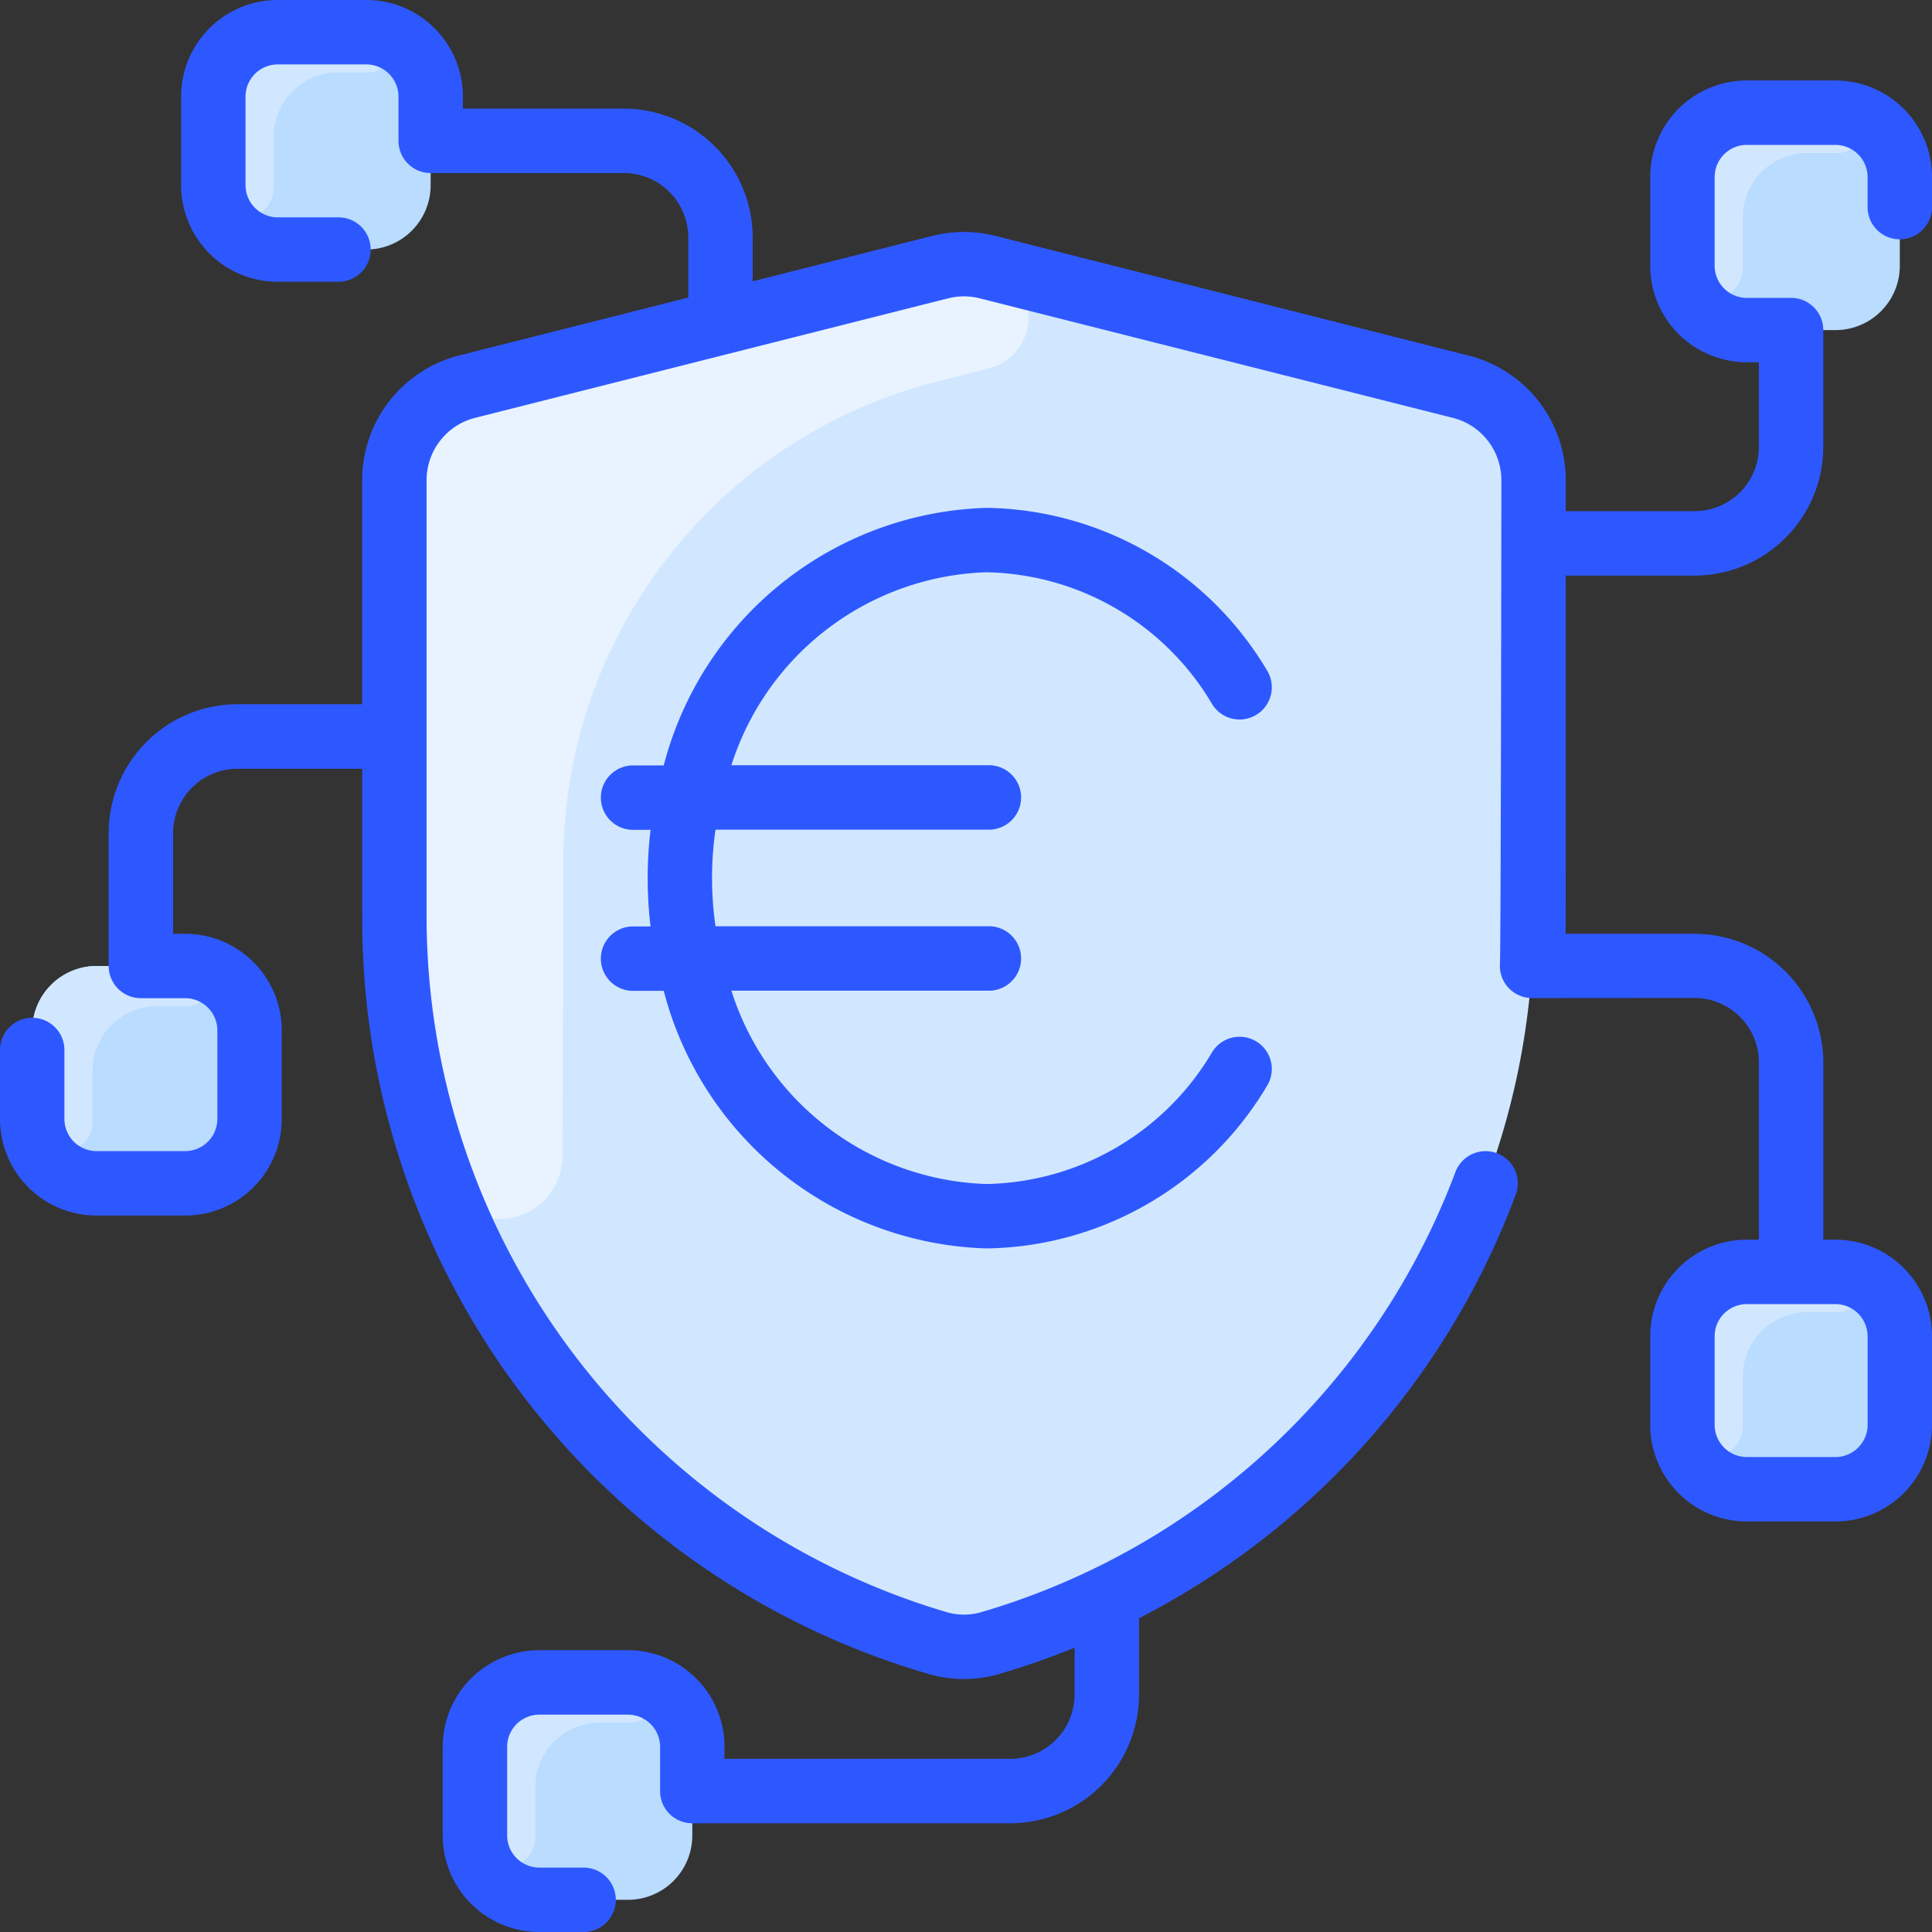
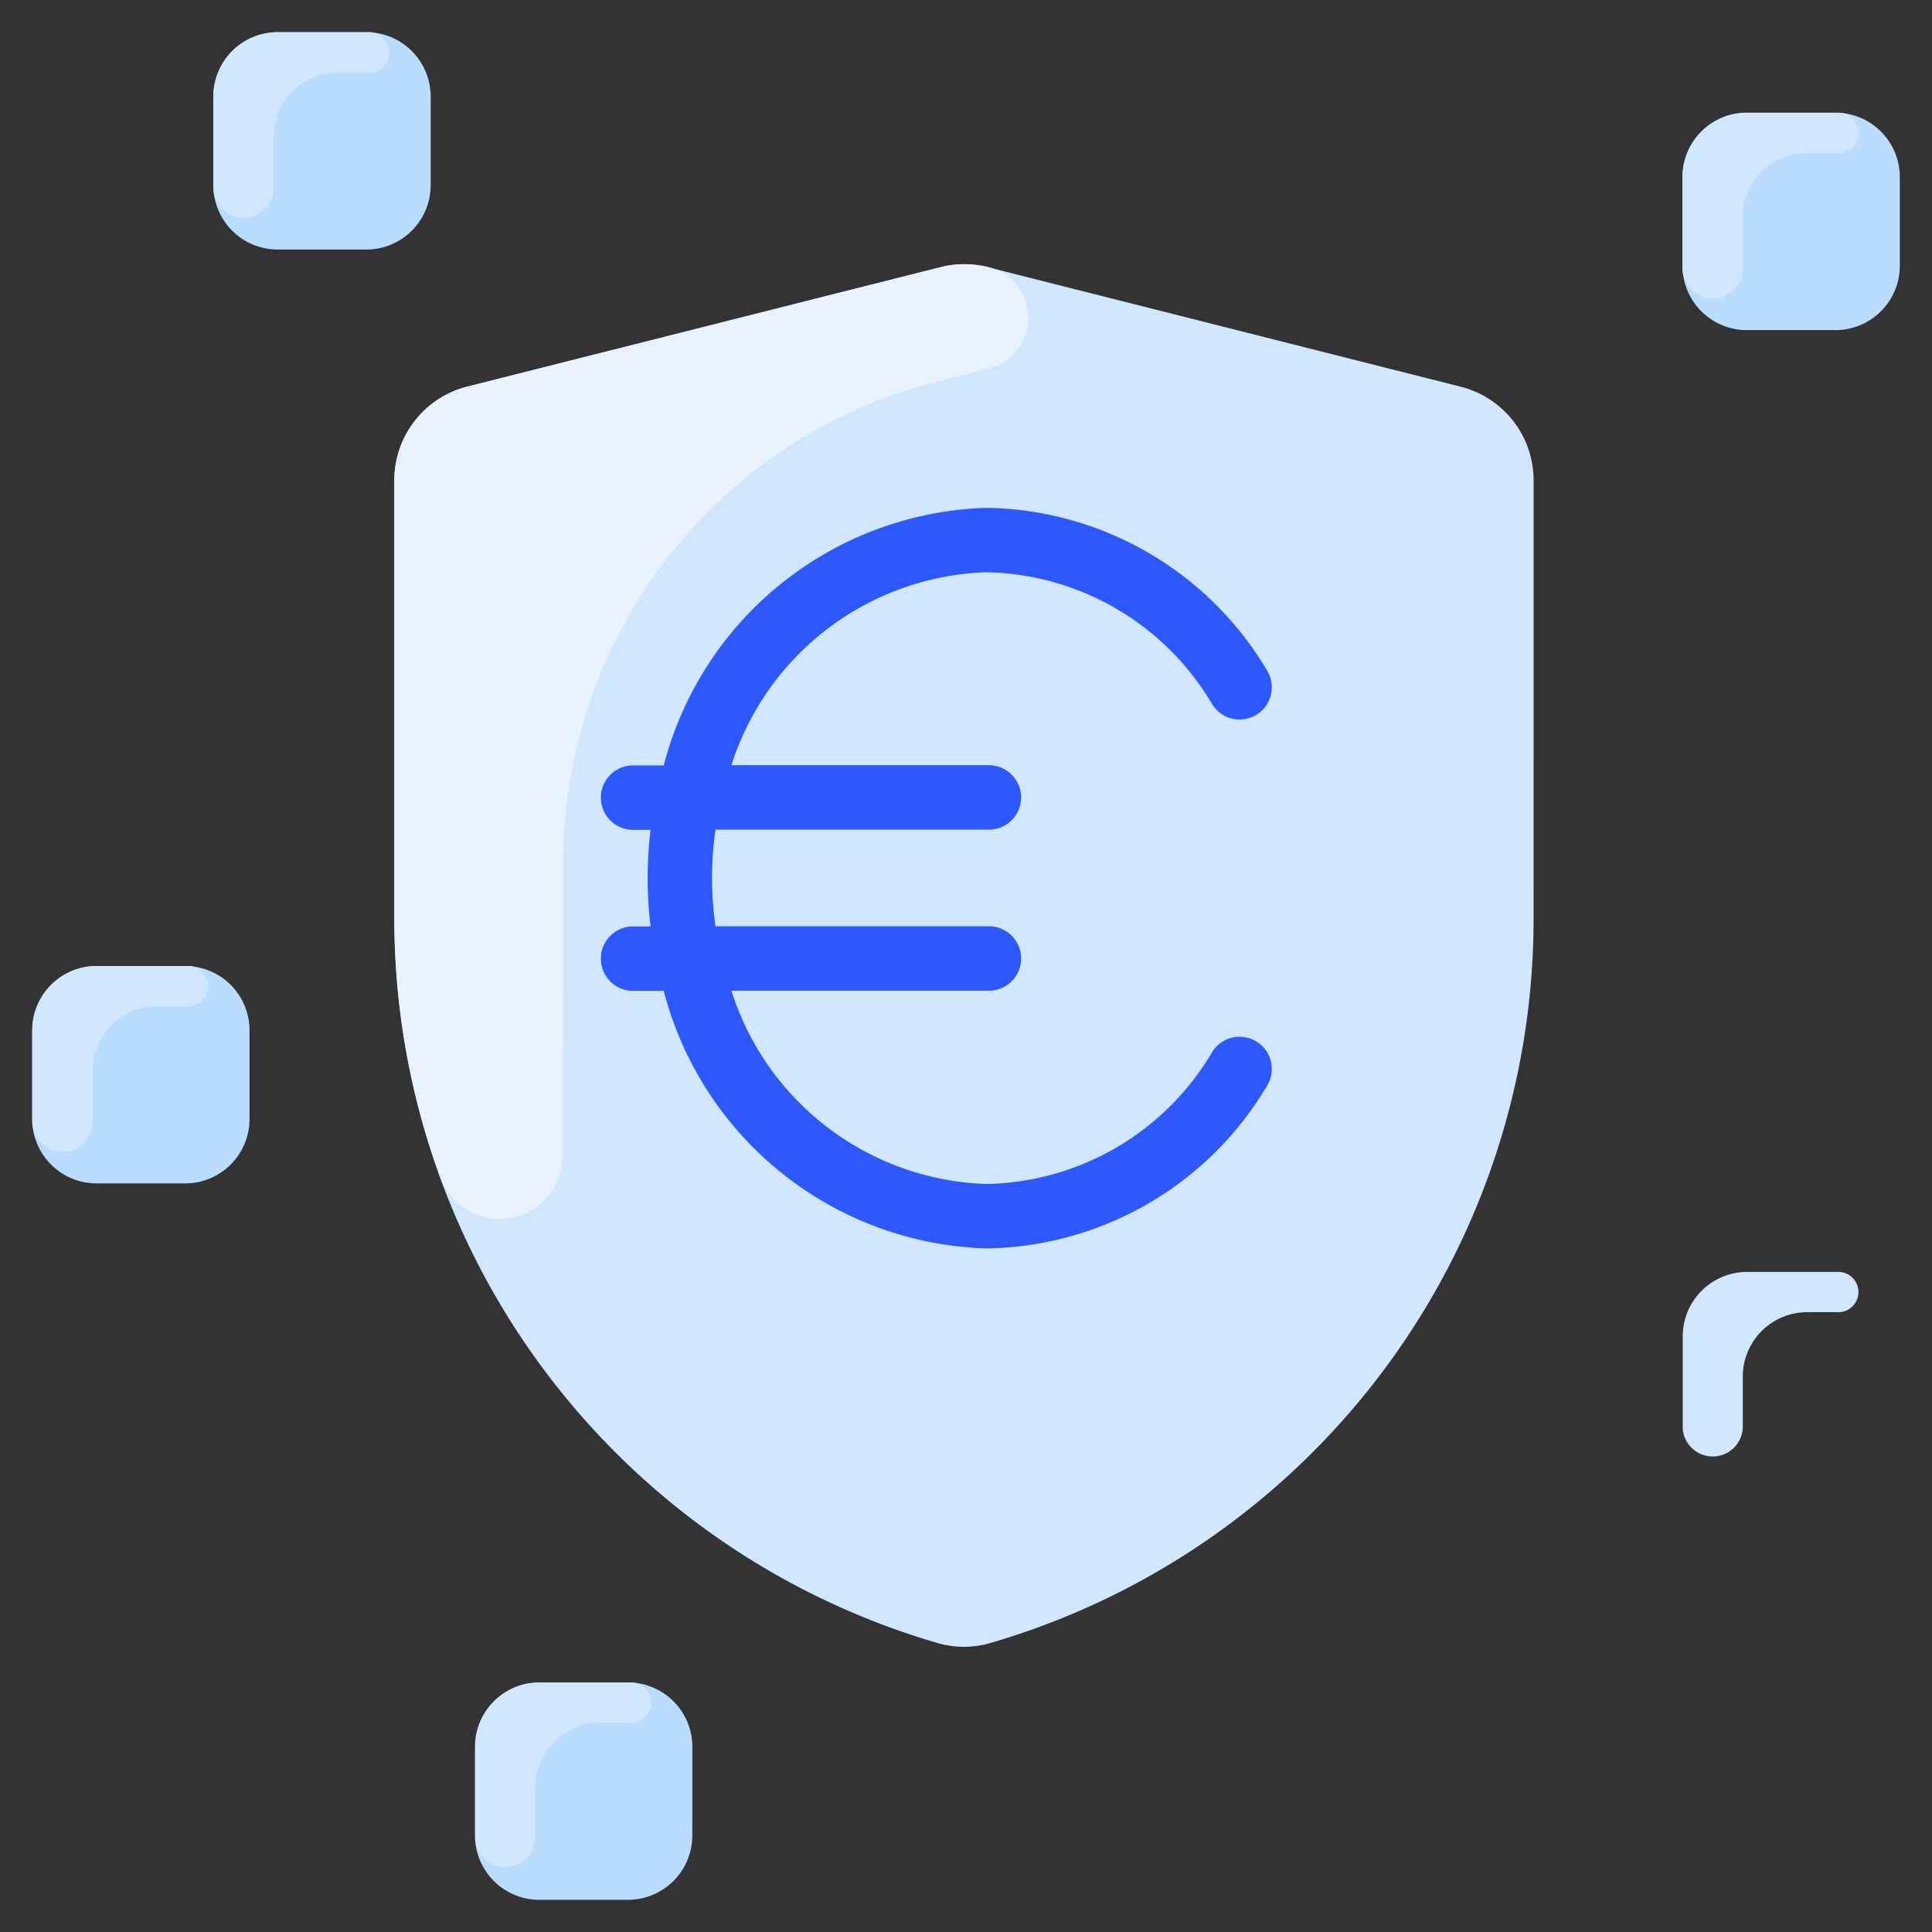
<svg xmlns="http://www.w3.org/2000/svg" width="44" height="44">
  <rect width="100%" height="100%" fill="#333333" stroke="none" />
  <path data-name="Path 1556" d="M9.808 4.216a1.466 1.466 0 01-1.467 1.467H6.325a1.466 1.466 0 01-1.467-1.467V2.2A1.466 1.466 0 016.325.733h2.017A1.466 1.466 0 019.808 2.2z" fill="#b9dcff" />
  <path data-name="Path 1557" d="M5.683 23.467v2.017a1.466 1.466 0 01-1.467 1.467H2.2a1.466 1.466 0 01-1.467-1.468v-2.017A1.466 1.466 0 012.2 22h2.017a1.466 1.466 0 011.466 1.467z" fill="#b9dcff" />
  <path data-name="Path 1558" d="M15.767 41.8a1.466 1.466 0 01-1.467 1.467h-2.017a1.466 1.466 0 01-1.466-1.467v-2.017a1.466 1.466 0 011.467-1.466h2.017a1.466 1.466 0 011.467 1.467z" fill="#b9dcff" />
-   <path data-name="Path 1559" d="M43.267 30.434v2.017a1.466 1.466 0 01-1.467 1.467h-2.017a1.466 1.466 0 01-1.466-1.468v-2.017a1.466 1.466 0 011.467-1.466h2.017a1.466 1.466 0 011.466 1.467z" fill="#b9dcff" />
  <path data-name="Path 1560" d="M43.267 4.034v2.017A1.466 1.466 0 0141.8 7.518h-2.017a1.466 1.466 0 01-1.466-1.468V4.034a1.466 1.466 0 011.467-1.467h2.017a1.466 1.466 0 011.466 1.467z" fill="#b9dcff" />
  <path data-name="Path 1561" d="M41.849 3.484h-.691a1.467 1.467 0 00-1.467 1.468v1.132a.687.687 0 01-1.373.053v-2.1a1.467 1.467 0 011.465-1.47h2.108a.459.459 0 01-.042.917z" fill="#d1e7ff" />
  <path data-name="Path 1562" d="M41.849 29.884h-.691a1.467 1.467 0 00-1.467 1.468v1.132a.685.685 0 01-1.368.054v-2.1a1.467 1.467 0 011.46-1.471h2.108a.459.459 0 01-.042.917z" fill="#d1e7ff" />
  <path data-name="Path 1563" d="M14.349 39.234h-.691a1.467 1.467 0 00-1.467 1.468v1.132a.685.685 0 01-1.368.054v-2.1a1.467 1.467 0 011.46-1.471h2.108a.459.459 0 01-.042.917z" fill="#d1e7ff" />
  <path data-name="Path 1564" d="M4.266 22.917h-.691a1.467 1.467 0 00-1.467 1.468v1.132a.687.687 0 01-1.373.053v-2.1A1.467 1.467 0 012.2 22h2.108a.459.459 0 01-.042.917z" fill="#d1e7ff" />
  <path data-name="Path 1565" d="M8.391 1.65H7.7a1.467 1.467 0 00-1.467 1.468V4.25a.687.687 0 01-1.373.053v-2.1A1.467 1.467 0 016.325.733h2.108a.459.459 0 01-.042.917z" fill="#d1e7ff" />
  <path data-name="Path 1566" d="M34.926 20.891A17.177 17.177 0 0122.55 37.42a2.148 2.148 0 01-1.194 0A17.178 17.178 0 018.981 20.891v-9.953a2.2 2.2 0 011.661-2.133l10.773-2.721a2.208 2.208 0 011.077 0l10.774 2.723a2.2 2.2 0 011.661 2.132z" fill="#d1e7ff" />
  <path data-name="Path 1567" d="M22.528 6.088a1.187 1.187 0 010 2.3l-1.18.3a11.281 11.281 0 00-8.52 10.946c0 3.025-.016 5.135-.02 6.7a1.432 1.432 0 01-2.779.482 17.27 17.27 0 01-1.048-5.928v-9.95a2.2 2.2 0 011.661-2.133l10.773-2.717a2.2 2.2 0 011.113 0z" fill="#e8f3ff" />
-   <path data-name="Path 1569" d="M43.267 5.45A.733.733 0 0044 4.716v-.683a2.2 2.2 0 00-2.2-2.2h-2.017a2.2 2.2 0 00-2.2 2.2V6.05a2.2 2.2 0 002.2 2.2h.275v1.925a1.468 1.468 0 01-1.467 1.467H35.66v-.7a2.93 2.93 0 00-2.214-2.844L22.672 5.372a2.941 2.941 0 00-1.437 0l-4.093 1.035v-1a2.937 2.937 0 00-2.933-2.933h-3.667V2.2a2.2 2.2 0 00-2.2-2.2H6.325a2.2 2.2 0 00-2.2 2.2v2.017a2.2 2.2 0 002.2 2.2h1.384a.733.733 0 100-1.467H6.325a.734.734 0 01-.733-.733V2.2a.734.734 0 01.733-.733h2.017a.734.734 0 01.733.733v1.008a.733.733 0 00.733.733h4.4a1.468 1.468 0 011.467 1.467v1.369l-5.212 1.317a2.93 2.93 0 00-2.215 2.844v5.1h-2.84a2.937 2.937 0 00-2.933 2.933V22a.733.733 0 00.733.733h1.009a.734.734 0 01.733.733v2.017a.734.734 0 01-.733.733H2.2a.734.734 0 01-.733-.733v-1.57a.733.733 0 10-1.467 0v1.57a2.2 2.2 0 002.2 2.2h2.017a2.2 2.2 0 002.2-2.2v-2.016a2.2 2.2 0 00-2.2-2.2h-.275v-2.292a1.468 1.468 0 011.467-1.467h2.84v3.382a17.9 17.9 0 0012.904 17.235 2.874 2.874 0 001.6 0 17.7 17.7 0 001.72-.6v1.065a1.468 1.468 0 01-1.467 1.467H16.5v-.275a2.2 2.2 0 00-2.2-2.2h-2.017a2.2 2.2 0 00-2.2 2.2V41.8a2.2 2.2 0 002.2 2.2h1.008a.733.733 0 000-1.467h-1.008a.734.734 0 01-.733-.733v-2.017a.734.734 0 01.733-.733H14.3a.734.734 0 01.733.733v1.008a.733.733 0 00.733.733h7.242a2.937 2.937 0 002.933-2.933v-1.737a17.871 17.871 0 008.579-9.647.733.733 0 10-1.374-.514 16.487 16.487 0 01-10.8 10.023 1.41 1.41 0 01-.785 0A16.533 16.533 0 019.715 20.891v-9.953a1.465 1.465 0 011.107-1.422l10.772-2.722a1.47 1.47 0 01.718 0l10.774 2.722a1.465 1.465 0 011.107 1.422s-.011 10.662-.033 11.013a.732.732 0 00.7.778c.074.005-.236 0 3.736 0a1.468 1.468 0 011.462 1.471v4.033h-.275a2.2 2.2 0 00-2.2 2.2v2.017a2.2 2.2 0 002.2 2.2H41.8a2.2 2.2 0 002.2-2.2v-2.017a2.2 2.2 0 00-2.2-2.2h-.275V24.2a2.937 2.937 0 00-2.933-2.933h-2.938c.008-.411.006.55.006-8.158h2.931a2.937 2.937 0 002.933-2.933V7.517a.733.733 0 00-.733-.733h-1.008a.734.734 0 01-.733-.733V4.033a.734.734 0 01.733-.733H41.8a.734.734 0 01.733.733v.683a.733.733 0 00.734.734zm-.733 24.984v2.016a.734.734 0 01-.733.733h-2.018a.734.734 0 01-.733-.733v-2.017a.734.734 0 01.733-.733H41.8a.734.734 0 01.733.733z" fill="#2e58ff" />
  <path data-name="Path 1652" d="M22.466 13.033a6.1 6.1 0 015.142 3.007.733.733 0 101.246-.774 7.556 7.556 0 00-6.388-3.7 7.837 7.837 0 00-7.35 5.866h-.725a.734.734 0 000 1.467h.425a9.246 9.246 0 000 2.2h-.425a.734.734 0 000 1.467h.725a7.837 7.837 0 007.35 5.866 7.556 7.556 0 006.388-3.7.733.733 0 10-1.246-.774 6.1 6.1 0 01-5.142 3.007 6.31 6.31 0 01-5.809-4.403h5.891a.734.734 0 000-1.467h-6.253a7.731 7.731 0 010-2.2h6.253a.734.734 0 000-1.467h-5.891a6.31 6.31 0 015.809-4.395z" fill="#2e58ff" />
</svg>